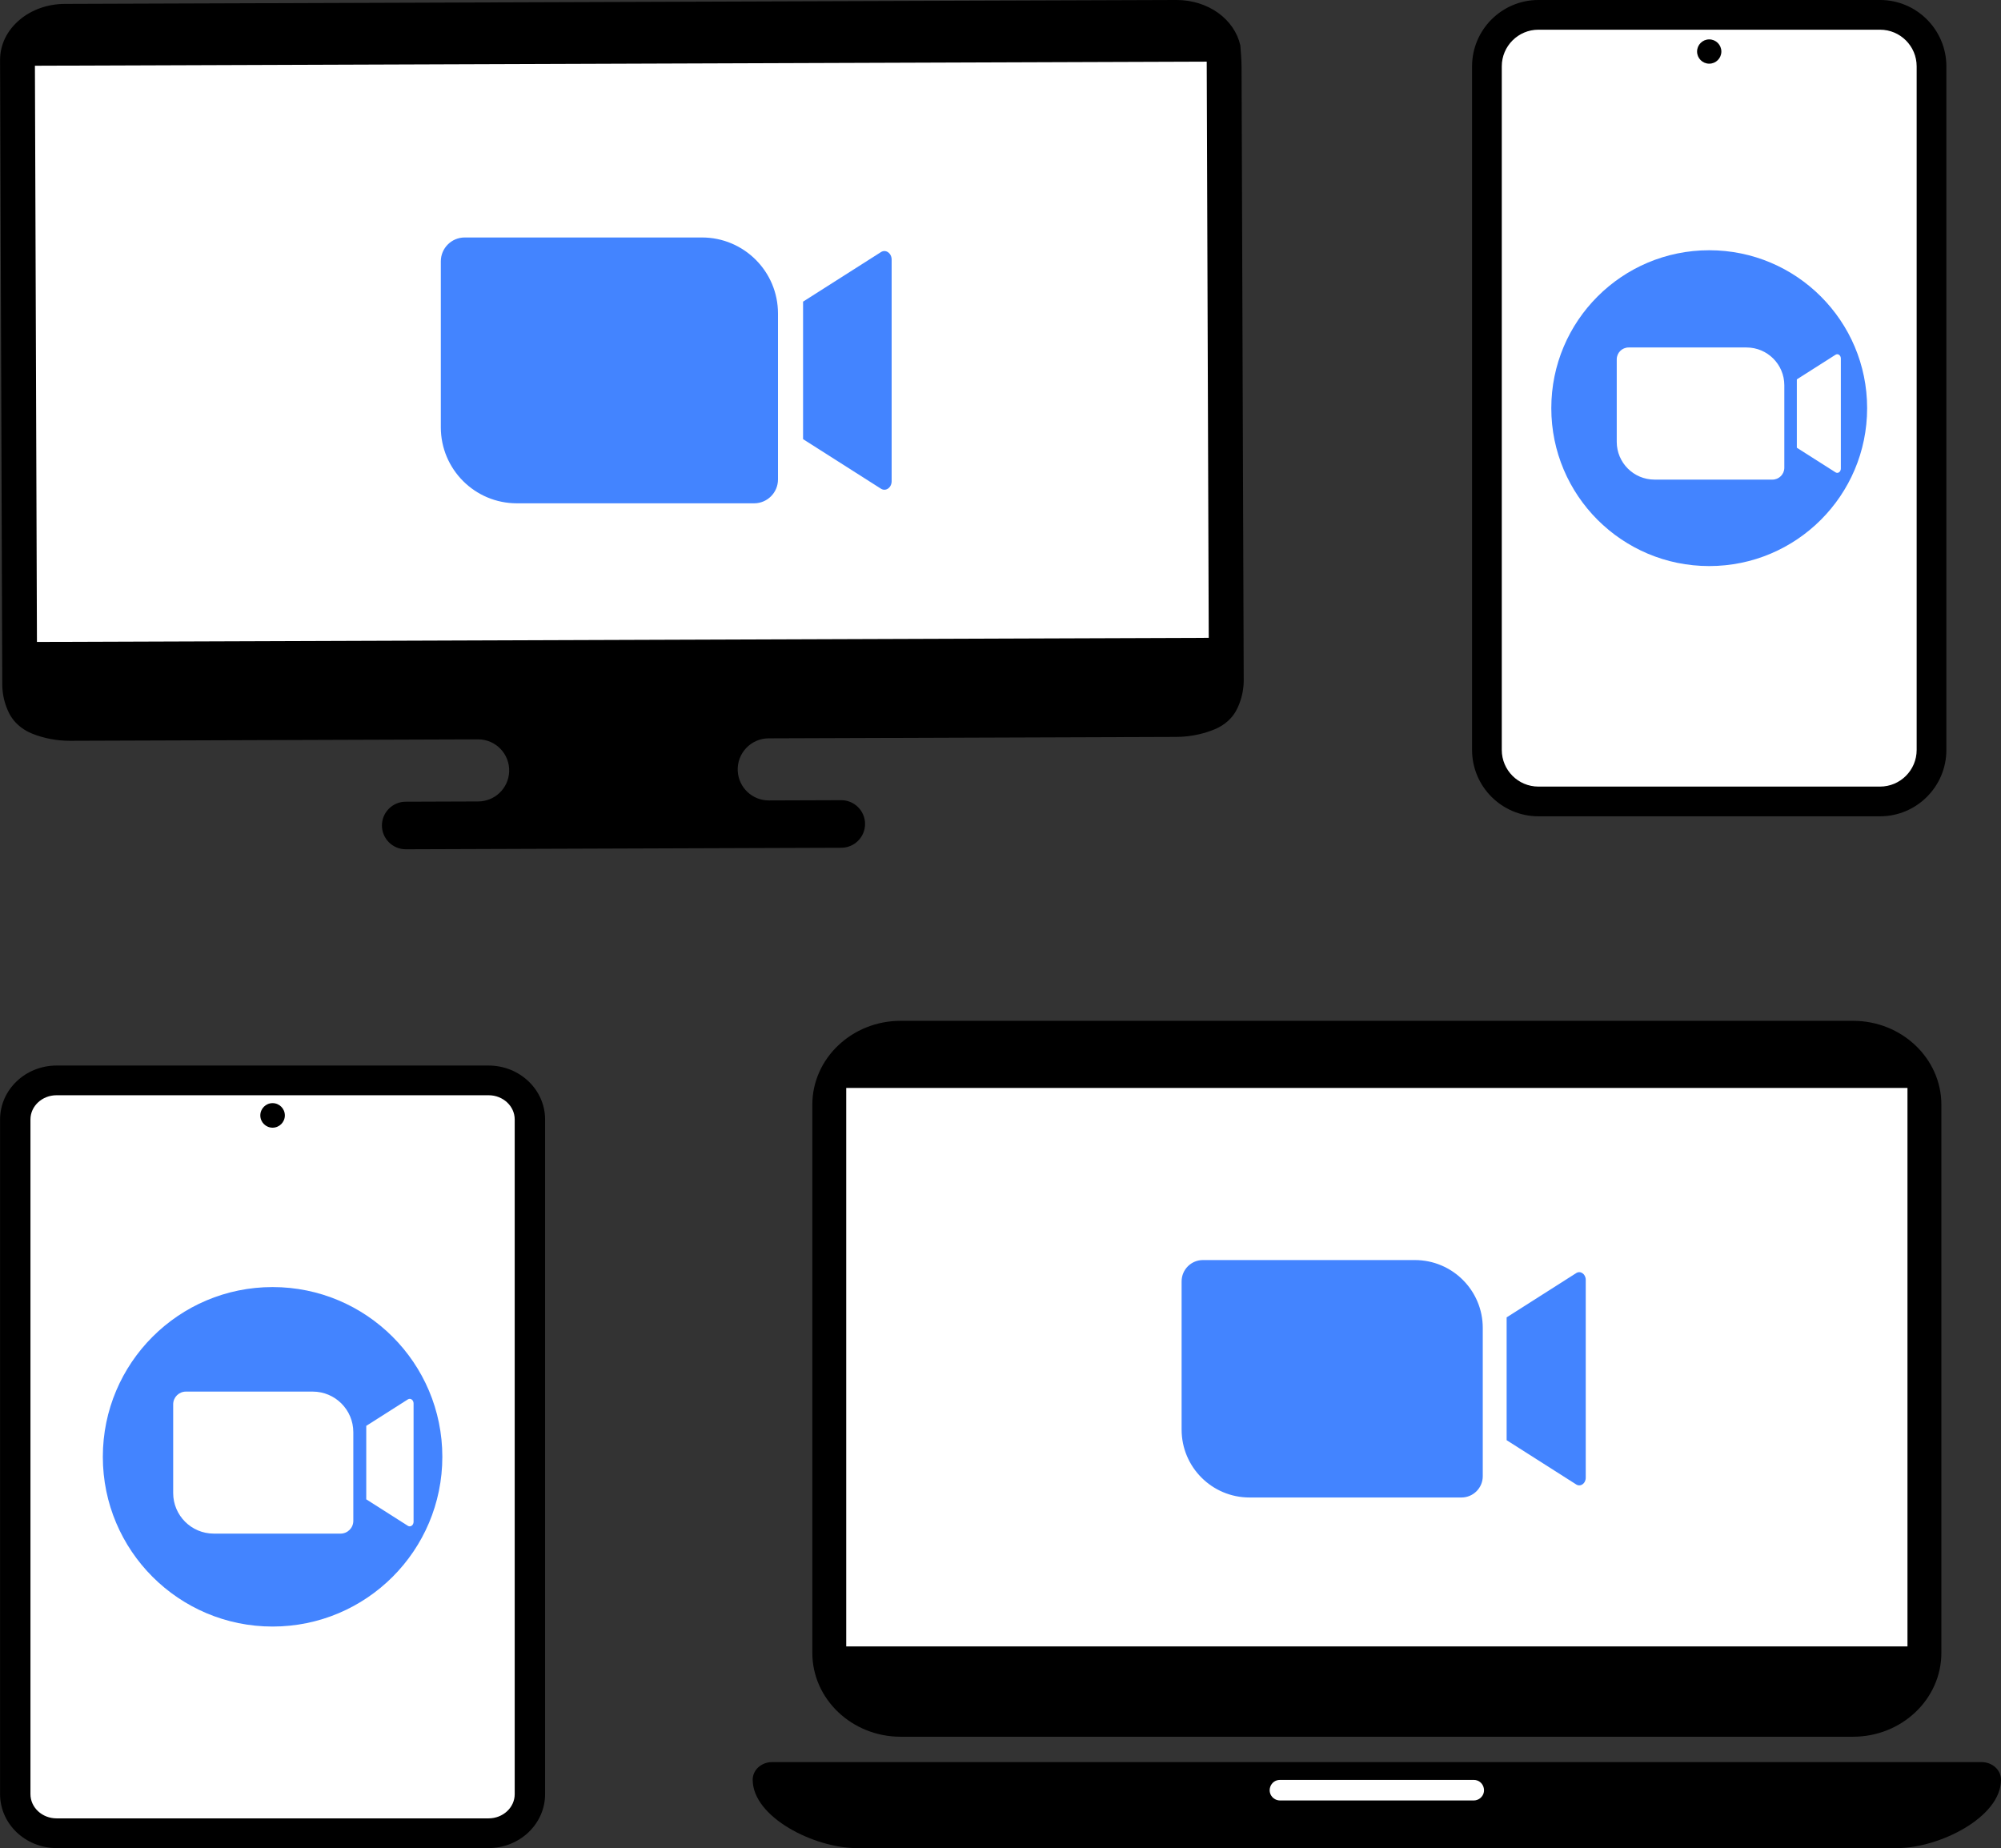
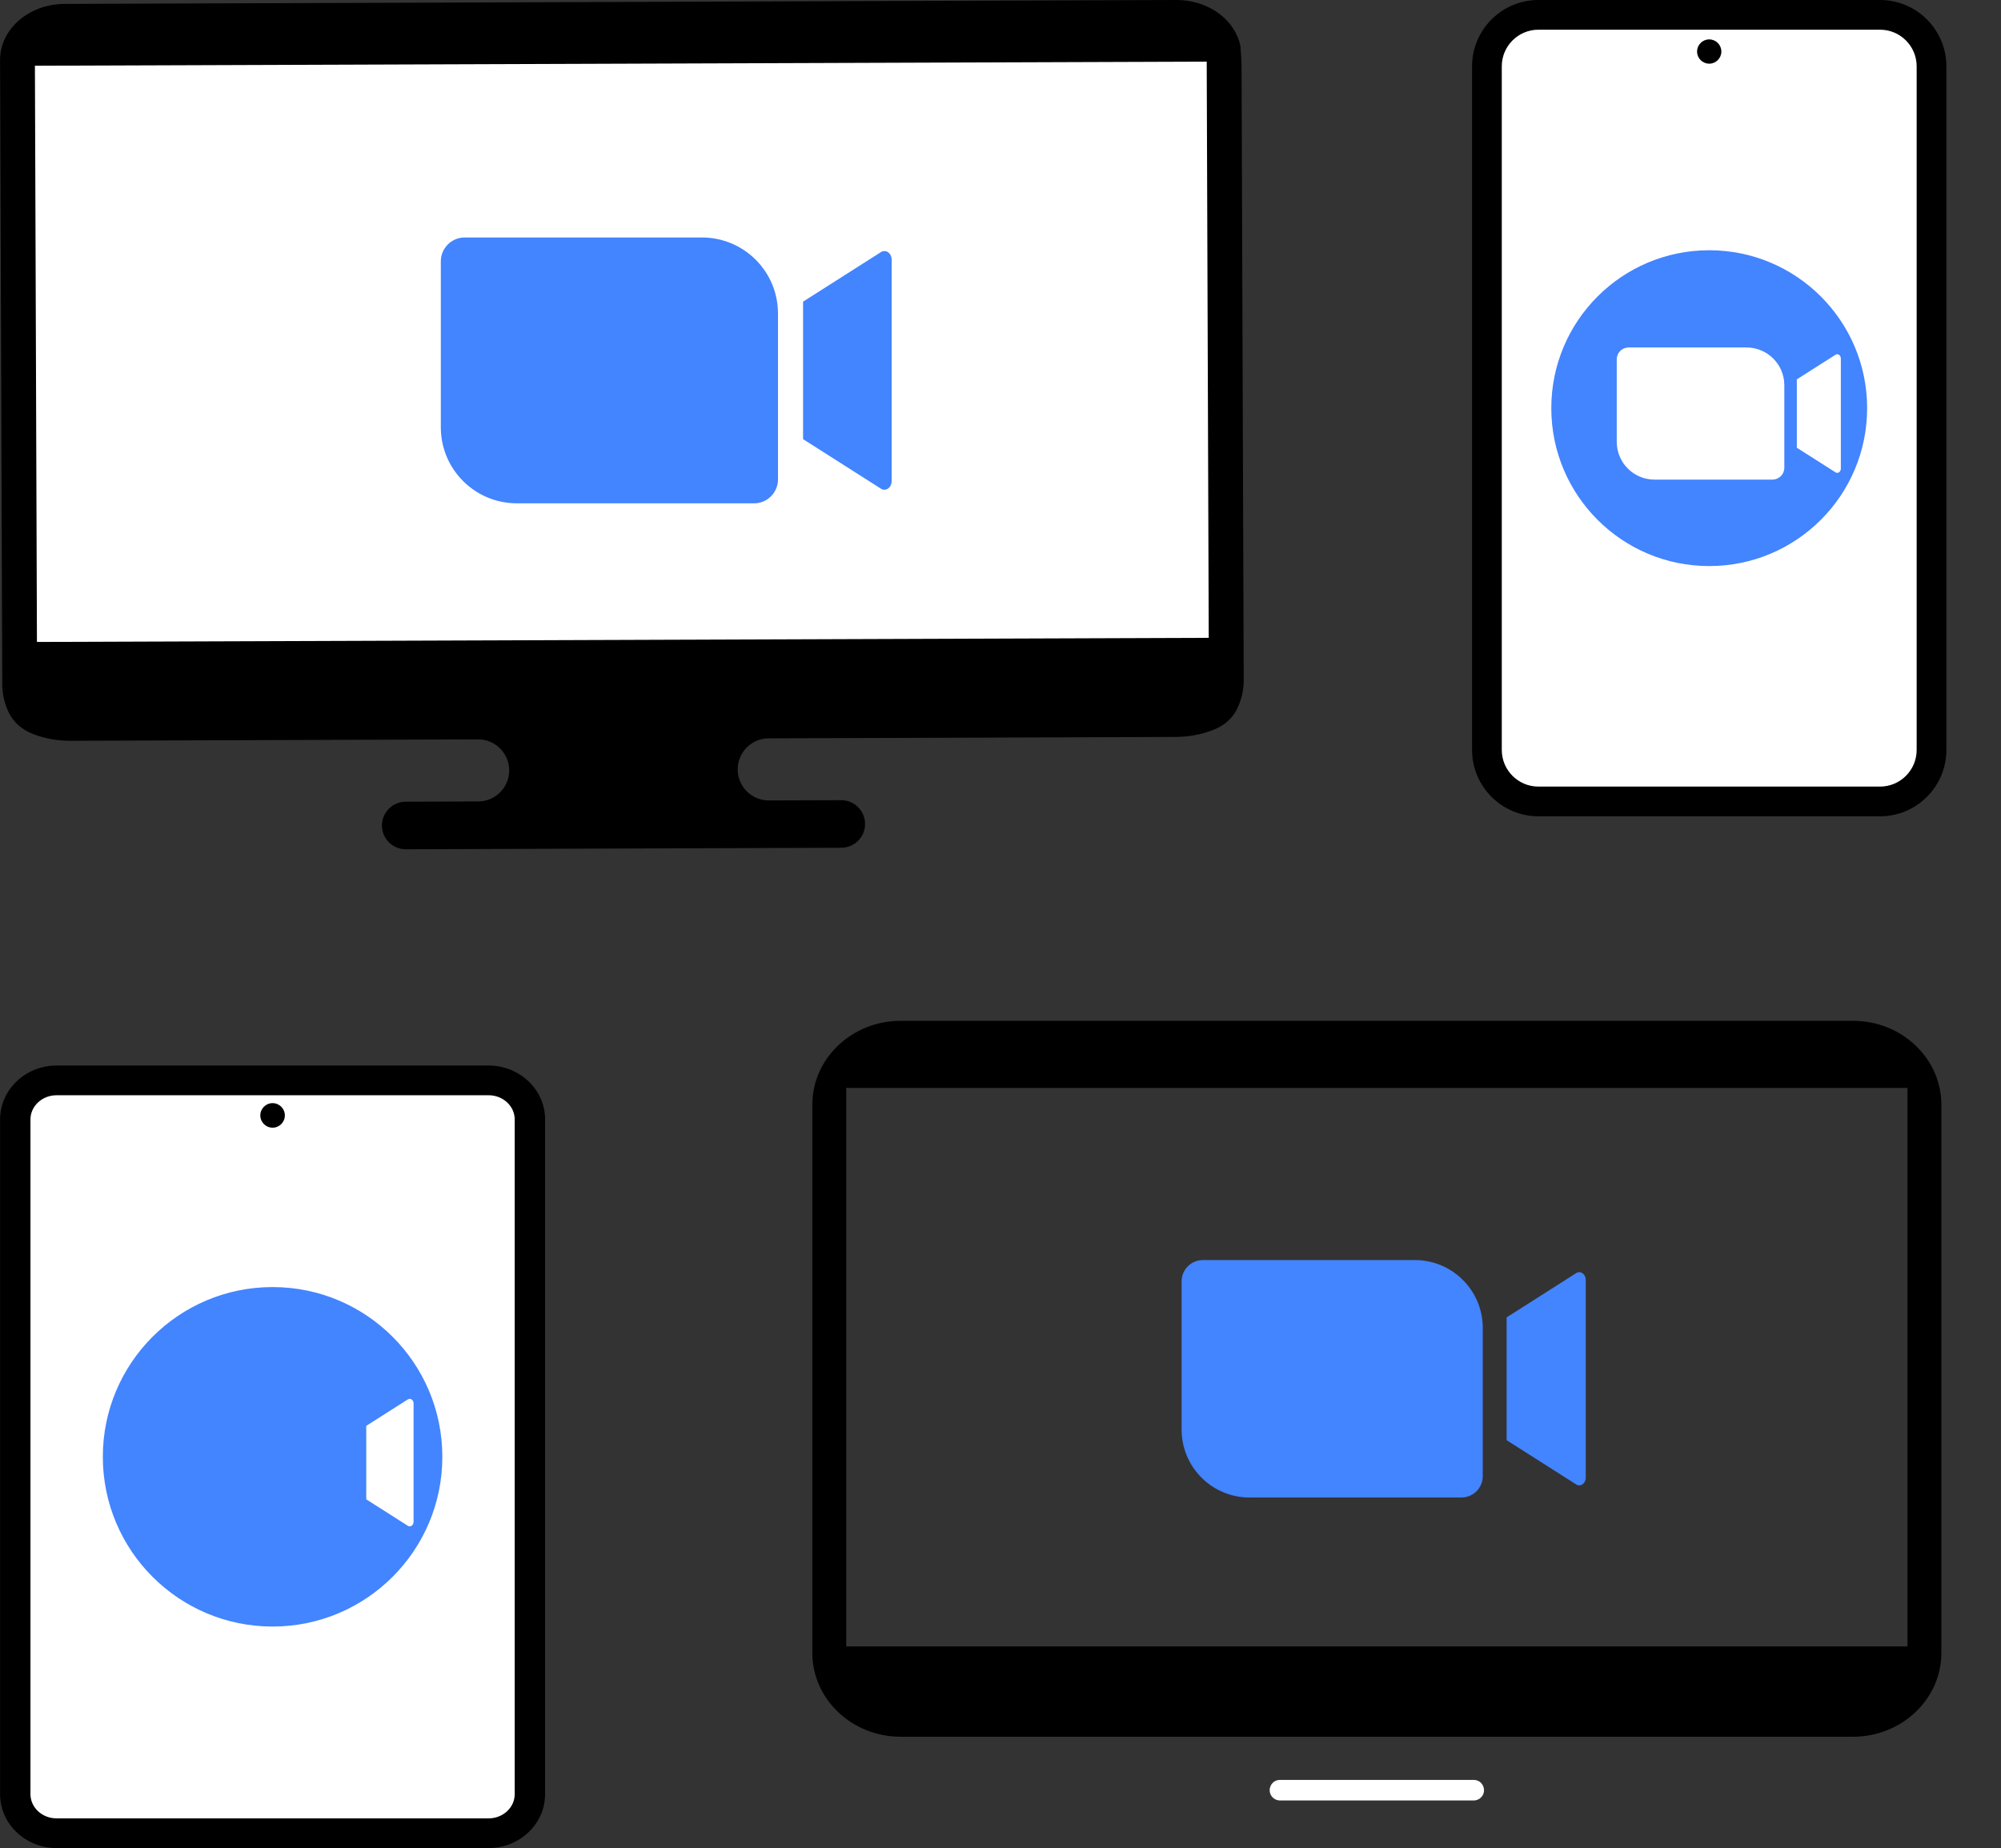
<svg xmlns="http://www.w3.org/2000/svg" height="2558.6" preserveAspectRatio="xMidYMid meet" version="1.0" viewBox="-0.1 -0.0 2770.1 2558.6" width="2770.1" zoomAndPan="magnify">
  <rect x="-0.1" y="-0.0" width="2770.1" height="2558.6" fill="#333333" stroke="none" />
  <defs>
    <clipPath id="a">
-       <path d="M 1041 2439 L 2770 2439 L 2770 2558.57 L 1041 2558.57 Z M 1041 2439" />
-     </clipPath>
+       </clipPath>
    <clipPath id="b">
      <path d="M 0 1475 L 755 1475 L 755 2558.57 L 0 2558.57 Z M 0 1475" />
    </clipPath>
  </defs>
  <g>
    <g id="change1_1">
      <path d="M 97.199 1002.898 C 82.242 1002.949 67.883 1000.312 54.523 995.07 C 45.215 991.398 38.055 985.27 34.363 977.785 C 30.523 970.035 28.223 961.93 27.445 953.559 C 27.246 951.707 27.152 949.84 27.145 947.789 L 24.105 83.152 C 24 52.922 53.383 28.23 89.609 28.105 L 1628.613 22.691 C 1664.832 22.566 1694.391 47.055 1694.5 77.285 L 1697.535 941.922 C 1697.535 943.977 1697.457 945.844 1697.285 947.602 C 1696.555 956.082 1694.312 964.203 1690.598 971.824 C 1687.004 979.262 1680.469 985.223 1672.098 988.723 C 1658.328 994.508 1643.453 997.465 1627.863 997.527 L 97.199 1002.898" fill="#fff" />
    </g>
    <g id="change2_3">
      <path d="M 1673.23 883.047 L 51.043 888.746 L 48.238 91 L 1670.422 85.305 Z M 1716.98 62.715 C 1716.934 62.621 1716.883 62.527 1716.852 62.449 C 1712.914 45.09 1702.145 29.328 1686.434 17.98 C 1670.359 6.379 1649.938 -0.008 1628.887 -0.008 L 89.531 5.391 C 66.066 5.484 43.91 13.285 27.141 27.367 C 9.566 42.137 -0.074 61.977 0 83.215 L 3.039 947.859 C 3.047 950.637 3.18 953.195 3.434 955.598 C 4.465 966.617 7.496 977.273 12.449 987.273 L 12.539 987.461 C 13.68 989.758 15.102 992.09 16.883 994.574 C 22.562 1002.504 30.582 1009.137 40.07 1013.754 C 41.73 1014.555 43.449 1015.316 45.184 1015.996 C 61.379 1022.363 78.734 1025.586 96.773 1025.586 L 661.656 1023.605 C 686.195 1023.516 705.828 1043.965 704.75 1068.484 C 703.738 1091.406 684.902 1109.484 661.961 1109.566 L 561.434 1109.926 C 552.656 1109.953 544.402 1113.414 538.195 1119.664 C 531.988 1125.914 528.586 1134.195 528.617 1142.965 C 528.68 1161.066 543.453 1175.785 561.637 1175.785 L 1164.633 1173.668 C 1173.414 1173.637 1181.664 1170.176 1187.875 1163.926 C 1194.082 1157.676 1197.484 1149.395 1197.453 1140.617 C 1197.383 1122.523 1182.613 1107.805 1164.434 1107.805 L 1064.273 1108.156 C 1041.332 1108.234 1022.375 1090.285 1021.203 1067.363 C 1019.945 1042.863 1039.434 1022.277 1063.973 1022.195 L 1627.961 1020.215 C 1630.379 1020.207 1632.797 1020.133 1635.152 1020.016 C 1649.199 1019.273 1662.871 1016.535 1675.727 1011.875 C 1677.816 1011.113 1679.918 1010.293 1681.977 1009.434 C 1683.641 1008.734 1685.27 1007.965 1686.855 1007.145 C 1690.043 1005.484 1693.074 1003.574 1695.852 1001.457 C 1697.23 1000.406 1698.598 999.273 1699.902 998.09 C 1703.855 994.484 1707.23 990.426 1709.93 986.031 C 1710.855 984.527 1711.703 982.973 1712.473 981.387 L 1712.52 981.277 C 1717.402 971.262 1720.336 960.605 1721.297 949.664 C 1721.547 947.168 1721.656 944.609 1721.641 941.832 L 1718.66 93.688 C 1718.645 87.988 1718.422 82.273 1718 76.594 L 1716.98 62.715" fill="inherit" />
    </g>
    <g id="change3_1">
      <path d="M 1043.855 696.805 L 715.383 696.805 C 657.266 696.805 610.156 649.691 610.156 591.578 L 610.156 361.844 C 610.156 343.582 624.957 328.777 643.215 328.777 L 971.688 328.777 C 1029.805 328.777 1076.914 375.891 1076.914 434.004 L 1076.914 663.738 C 1076.914 682.004 1062.113 696.805 1043.855 696.805" fill="#4384ff" />
    </g>
    <g id="change3_2">
      <path d="M 1219.469 676.594 L 1111.637 607.98 L 1111.637 417.617 L 1219.469 349.004 C 1226.156 344.754 1234.258 350.484 1234.258 359.477 L 1234.258 666.125 C 1234.258 675.113 1226.156 680.844 1219.469 676.594" fill="#4384ff" />
    </g>
    <g id="change1_2">
-       <path d="M 2567.695 2382.141 L 1244.188 2382.141 C 1191.016 2382.141 1147.906 2339.031 1147.906 2285.859 L 1147.906 1531.832 C 1147.906 1478.66 1191.016 1435.562 1244.188 1435.562 L 2567.695 1435.562 C 2620.859 1435.562 2663.973 1478.66 2663.973 1531.832 L 2663.973 2285.859 C 2663.973 2339.031 2620.859 2382.141 2567.695 2382.141" fill="#fff" />
-     </g>
+       </g>
    <g clip-path="url(#a)" id="change2_1">
-       <path d="M 2626.559 2558.57 L 1185.34 2558.57 C 1127.812 2558.57 1041.895 2516.188 1041.895 2463.918 C 1041.895 2450.449 1053.902 2439.539 1068.723 2439.539 L 2743.172 2439.539 C 2757.992 2439.539 2770.004 2450.449 2770.004 2463.918 C 2770.004 2516.188 2684.086 2558.57 2626.559 2558.57" fill="inherit" />
-     </g>
+       </g>
    <g id="change1_3">
      <path d="M 2040.062 2492.66 L 1771.84 2492.66 C 1768.629 2492.66 1765.496 2491.559 1762.969 2489.551 C 1752.445 2481.148 1758.383 2464.188 1771.84 2464.188 L 2040.062 2464.188 C 2053.52 2464.188 2059.457 2481.148 2048.93 2489.551 C 2046.406 2491.559 2043.27 2492.66 2040.062 2492.66" fill="#fff" />
    </g>
    <g id="change2_4">
      <path d="M 1171.383 2279.367 L 1171.383 1506.199 L 2640.523 1506.199 L 2640.523 2279.367 Z M 2565.191 1413.277 L 1246.711 1413.277 C 1179.293 1413.277 1124.453 1465.355 1124.453 1529.367 L 1124.453 2288.32 C 1124.453 2352.34 1179.293 2404.418 1246.711 2404.418 L 2565.191 2404.418 C 2632.609 2404.418 2687.445 2352.34 2687.445 2288.32 L 2687.445 1529.367 C 2687.445 1465.355 2632.609 1413.277 2565.191 1413.277" fill="inherit" />
    </g>
    <g id="change3_3">
      <path d="M 2023.047 2073.199 L 1729.656 2073.199 C 1677.75 2073.199 1635.676 2031.117 1635.676 1979.219 L 1635.676 1774.016 C 1635.676 1757.707 1648.898 1744.488 1665.195 1744.488 L 1958.586 1744.488 C 2010.492 1744.488 2052.578 1786.566 2052.578 1838.477 L 2052.578 2043.668 C 2052.578 2059.977 2039.355 2073.199 2023.047 2073.199" fill="#4384ff" />
    </g>
    <g id="change3_4">
      <path d="M 2181.926 2055.137 L 2085.621 1993.867 L 2085.621 1823.828 L 2181.926 1762.547 C 2187.891 1758.746 2195.137 1763.867 2195.137 1771.898 L 2195.137 2045.797 C 2195.137 2053.816 2187.891 2058.949 2181.926 2055.137" fill="#4384ff" />
    </g>
    <g id="change1_4">
      <path d="M 2659.867 91.828 L 2659.867 1038.297 C 2659.867 1069.906 2634.148 1095.625 2602.539 1095.625 L 2129.59 1095.625 C 2097.98 1095.625 2072.281 1069.906 2072.281 1038.297 L 2072.281 91.828 C 2072.281 60.223 2097.98 34.504 2129.59 34.504 L 2602.539 34.504 C 2634.148 34.504 2659.867 60.223 2659.867 91.828" fill="#fff" />
    </g>
    <g id="change2_5">
      <path d="M 2602.551 1088.996 L 2129.598 1088.996 C 2101.645 1088.996 2078.898 1066.246 2078.898 1038.289 L 2078.898 91.828 C 2078.898 63.859 2101.645 41.117 2129.598 41.117 L 2602.551 41.117 C 2630.52 41.117 2653.246 63.859 2653.246 91.828 L 2653.246 1038.289 C 2653.246 1066.246 2630.52 1088.996 2602.551 1088.996 Z M 2602.551 -0.012 L 2129.598 -0.012 C 2078.965 -0.012 2037.758 41.184 2037.758 91.828 L 2037.758 1038.289 C 2037.758 1088.93 2078.965 1130.129 2129.598 1130.129 L 2602.551 1130.129 C 2653.18 1130.129 2694.375 1088.93 2694.375 1038.289 L 2694.375 91.828 C 2694.375 41.184 2653.18 -0.012 2602.551 -0.012" fill="inherit" />
    </g>
    <g id="change2_6">
      <path d="M 2382.875 71.355 C 2382.875 80.633 2375.363 88.16 2366.07 88.16 C 2356.793 88.16 2349.266 80.633 2349.266 71.355 C 2349.266 62.074 2356.793 54.547 2366.07 54.547 C 2375.363 54.547 2382.875 62.074 2382.875 71.355" fill="inherit" />
    </g>
    <g id="change3_5">
      <path d="M 2147.453 565.07 C 2147.453 444.336 2245.32 346.453 2366.07 346.453 C 2486.789 346.453 2584.676 444.336 2584.676 565.07 C 2584.676 685.809 2486.789 783.691 2366.07 783.691 C 2245.32 783.691 2147.453 685.809 2147.453 565.07" fill="#4384ff" />
    </g>
    <g id="change1_5">
      <path d="M 2453.609 663.992 L 2290.344 663.992 C 2261.461 663.992 2238.051 640.578 2238.051 611.68 L 2238.051 497.5 C 2238.051 488.438 2245.398 481.07 2254.477 481.07 L 2417.742 481.07 C 2446.609 481.07 2470.035 504.484 2470.035 533.367 L 2470.035 647.566 C 2470.035 656.625 2462.672 663.992 2453.609 663.992" fill="#fff" />
    </g>
    <g id="change1_6">
      <path d="M 2540.945 653.949 L 2487.352 619.852 L 2487.352 525.219 L 2540.945 491.121 C 2544.273 489.012 2548.293 491.855 2548.293 496.328 L 2548.293 648.742 C 2548.293 653.211 2544.273 656.059 2540.945 653.949" fill="#fff" />
    </g>
    <g id="change1_7">
      <path d="M 78.184 2538 C 46.668 2538 21.031 2513.738 21.031 2483.918 L 21.031 1549.828 C 21.031 1520.012 46.668 1495.75 78.184 1495.75 L 676.316 1495.75 C 707.836 1495.75 733.473 1520.012 733.473 1549.828 L 733.473 2483.918 C 733.473 2513.738 707.836 2538 676.316 2538 L 78.184 2538" fill="#fff" />
    </g>
    <g clip-path="url(#b)" id="change2_2">
      <path d="M 676.316 2517.441 L 78.184 2517.441 C 58.266 2517.441 42.062 2502.41 42.062 2483.918 L 42.062 1549.828 C 42.062 1531.352 58.266 1516.309 78.184 1516.309 L 676.316 1516.309 C 696.234 1516.309 712.441 1531.352 712.441 1549.828 L 712.441 2483.918 C 712.441 2502.41 696.234 2517.441 676.316 2517.441 Z M 676.316 1475.191 L 78.184 1475.191 C 35.074 1475.191 0 1508.672 0 1549.828 L 0 2483.918 C 0 2525.078 35.074 2558.57 78.184 2558.57 L 676.316 2558.57 C 719.43 2558.57 754.504 2525.078 754.504 2483.918 L 754.504 1549.828 C 754.504 1508.672 719.43 1475.191 676.316 1475.191" fill="inherit" />
    </g>
    <g id="change2_7">
      <path d="M 394.238 1544.23 C 394.238 1553.609 386.633 1561.219 377.25 1561.219 C 367.867 1561.219 360.262 1553.609 360.262 1544.23 C 360.262 1534.852 367.867 1527.238 377.25 1527.238 C 386.633 1527.238 394.238 1534.852 394.238 1544.23" fill="inherit" />
    </g>
    <g id="change3_6">
      <path d="M 142.258 2016.879 C 142.258 1887.09 247.469 1781.879 377.25 1781.879 C 507.035 1781.879 612.246 1887.09 612.246 2016.879 C 612.246 2146.66 507.035 2251.871 377.25 2251.871 C 247.469 2251.871 142.258 2146.66 142.258 2016.879" fill="#4384ff" />
    </g>
    <g id="change1_8">
-       <path d="M 471.355 2123.211 L 295.859 2123.211 C 264.812 2123.211 239.641 2098.039 239.641 2066.988 L 239.641 1944.25 C 239.641 1934.488 247.547 1926.59 257.305 1926.59 L 432.797 1926.59 C 463.848 1926.59 489.016 1951.762 489.016 1982.809 L 489.016 2105.551 C 489.016 2115.301 481.109 2123.211 471.355 2123.211" fill="#fff" />
-     </g>
+       </g>
    <g id="change1_9">
      <path d="M 564.531 2112.41 L 506.926 2075.75 L 506.926 1974.039 L 564.531 1937.391 C 568.105 1935.109 572.438 1938.18 572.438 1942.98 L 572.438 2106.82 C 572.438 2111.621 568.105 2114.68 564.531 2112.41" fill="#fff" />
    </g>
  </g>
</svg>